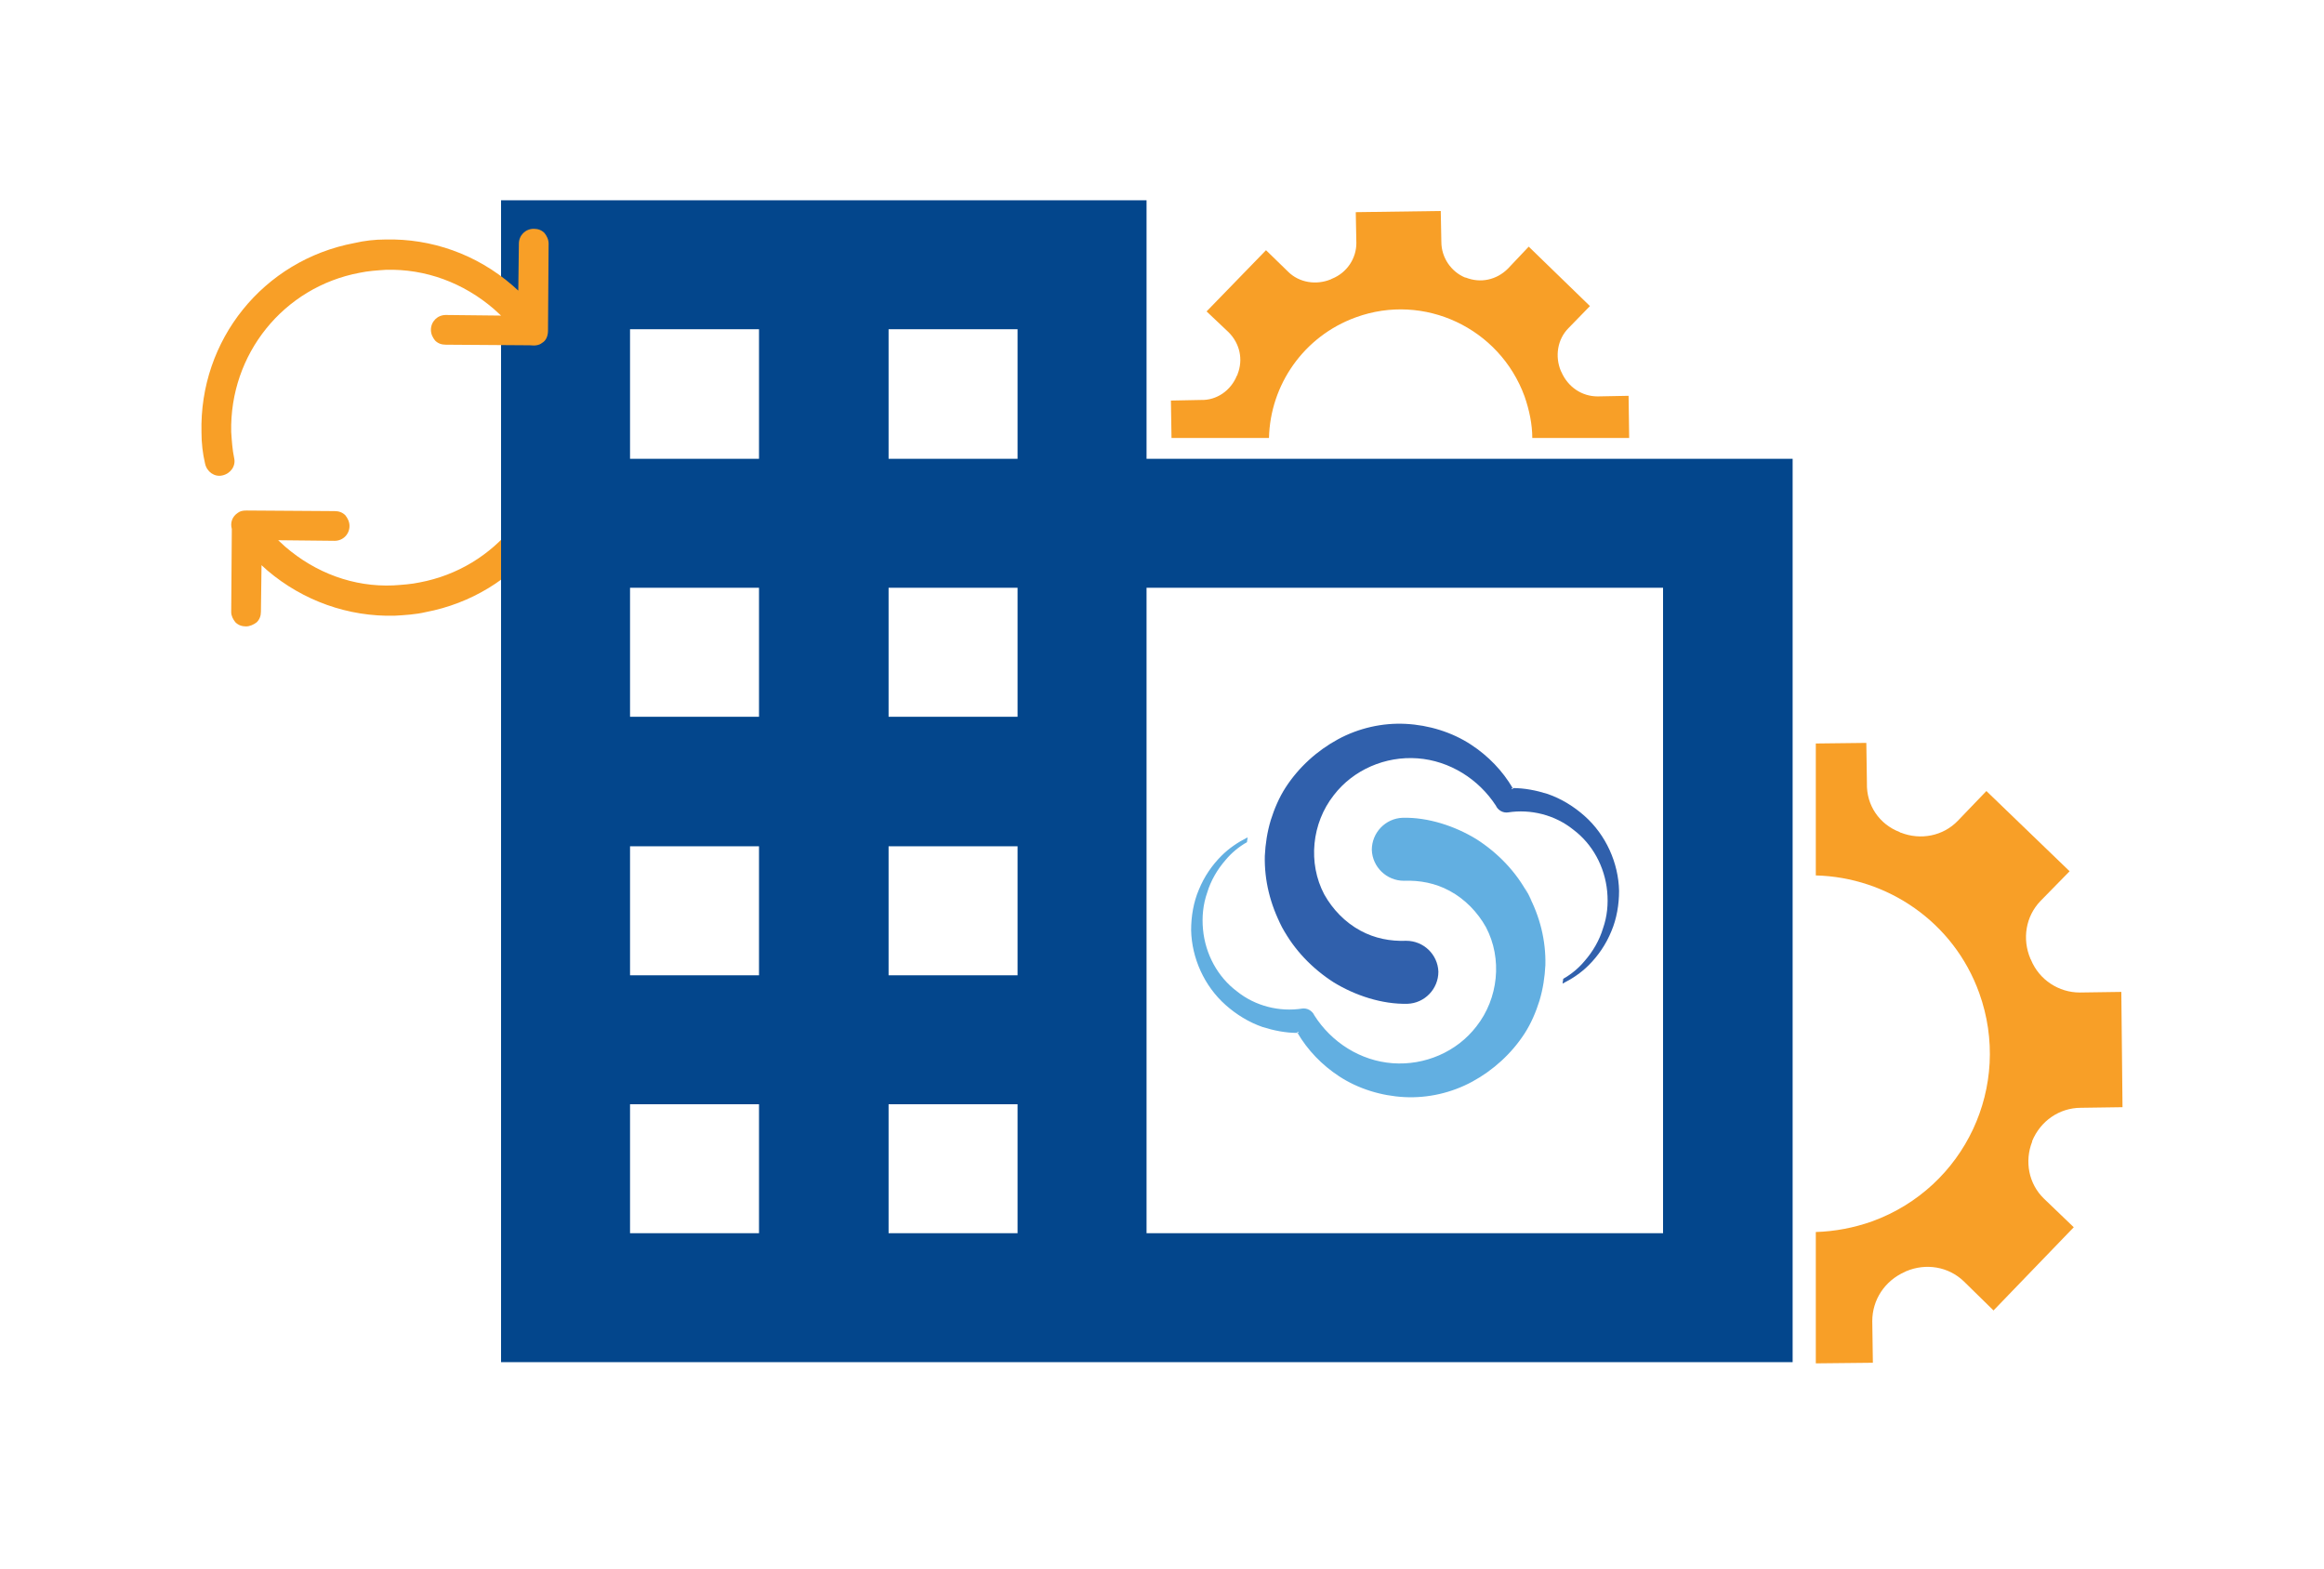
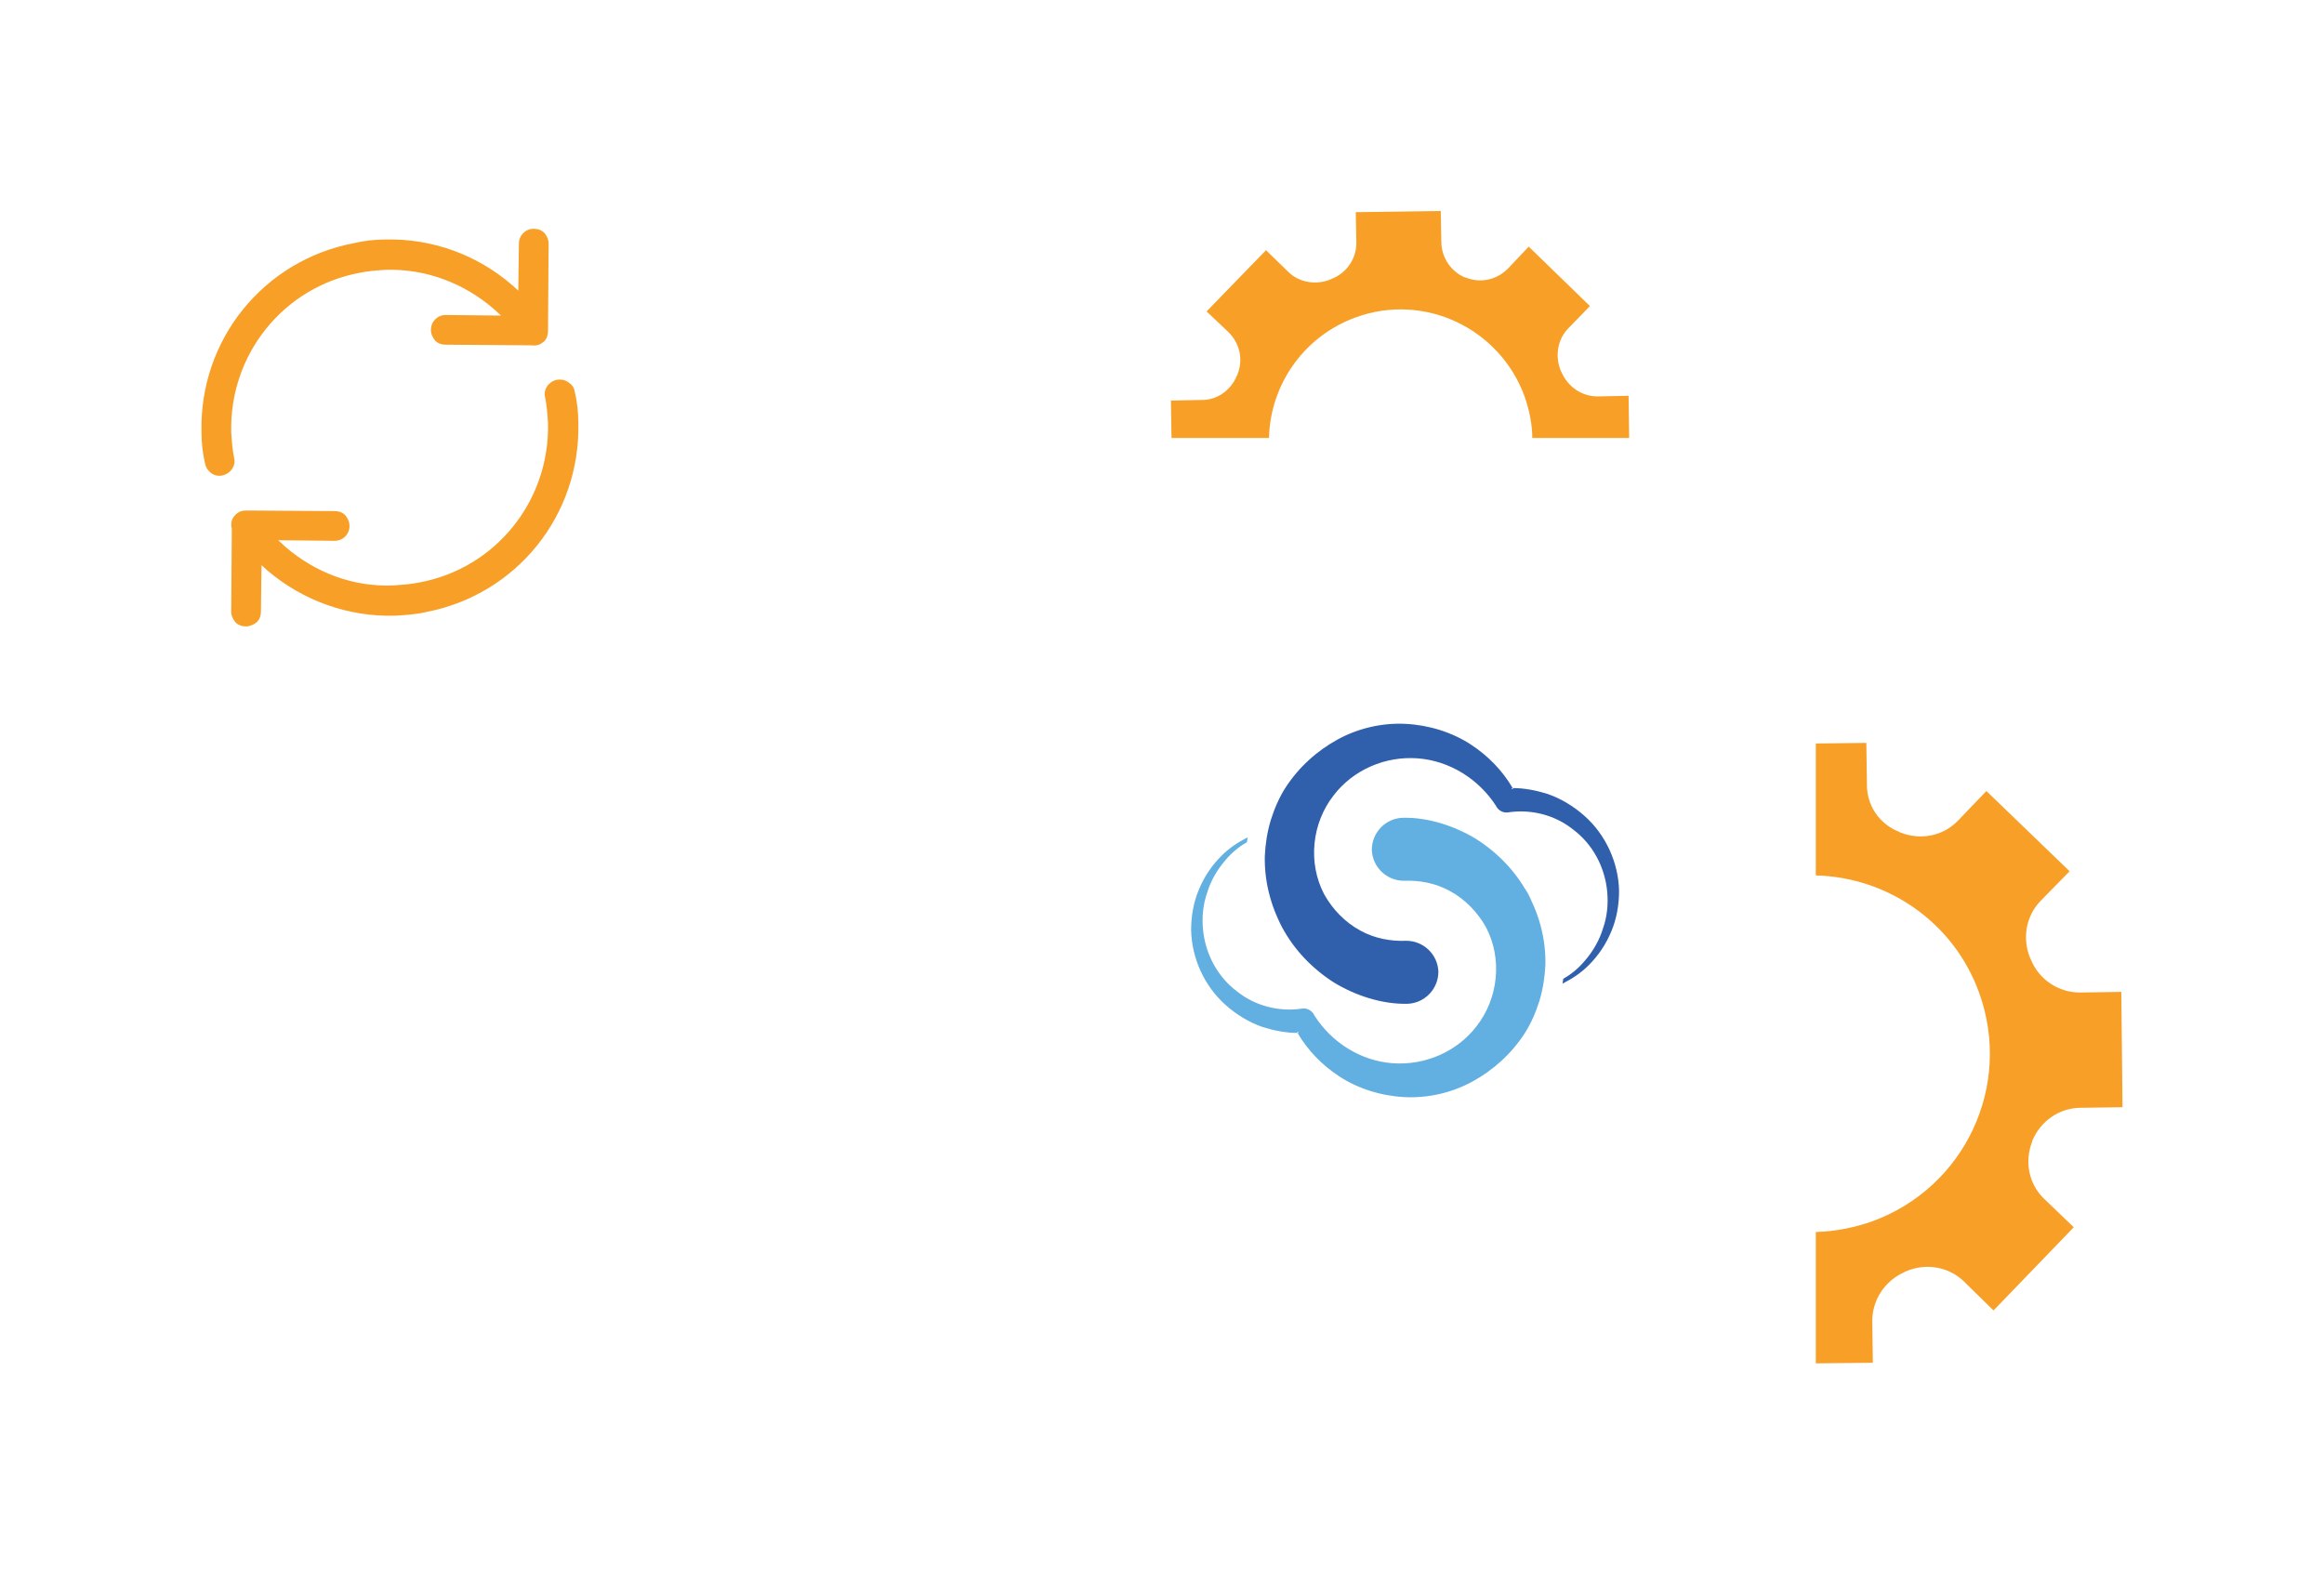
<svg xmlns="http://www.w3.org/2000/svg" version="1.1" id="Layer_1" x="0px" y="0px" viewBox="0 0 391 264" style="enable-background:new 0 0 391 264;" xml:space="preserve">
  <g>
    <path style="fill:#F89F27;" d="M39.6,104.7c0.5,0.5,1.1,0.7,1.8,0.7c0.6,0,1.3-0.3,1.8-0.7c0.5-0.5,0.7-1.1,0.7-1.8l0.1-7.8l1,0.9   c6,5.1,13.6,7.8,21.4,7.6c1.7-0.1,3.5-0.2,5.2-0.6c15.3-2.9,26.1-16.3,25.7-31.9c0-1.7-0.2-3.5-0.6-5.2c-0.1-0.7-0.5-1.2-1.1-1.6   c-0.6-0.4-1.2-0.5-1.9-0.4c-1.4,0.3-2.3,1.6-2,2.9c0.3,1.4,0.4,2.9,0.5,4.4c0.3,13.1-8.8,24.4-21.6,26.8c-1.4,0.3-2.9,0.4-4.4,0.5   c0,0,0,0,0,0C59.5,98.8,53.1,96.4,48,92l-1.2-1.1l9.5,0.1c1.4,0,2.5-1.1,2.5-2.5c0-0.7-0.3-1.3-0.7-1.8c-0.5-0.5-1.1-0.7-1.8-0.7   l-14.7-0.1l0,0c0,0,0,0-0.1,0c-0.7,0-1.1,0.1-1.5,0.4c-0.9,0.6-1.3,1.6-1,2.7l0,0.1l-0.1,13.9C38.9,103.6,39.2,104.2,39.6,104.7z" />
    <g>
      <g>
        <g>
-           <path style="fill:#03468C;" d="M192.9,77.2V33.7H84.3v195.5h217.3V77.2H192.9z M127.8,207.5H106v-21.7h21.7V207.5z M127.8,164.1      H106v-21.7h21.7V164.1z M127.8,120.6H106V98.9h21.7V120.6z M127.8,77.2H106V55.4h21.7V77.2z M171.2,207.5h-21.7v-21.7h21.7      V207.5z M171.2,164.1h-21.7v-21.7h21.7V164.1z M171.2,120.6h-21.7V98.9h21.7V120.6z M171.2,77.2h-21.7V55.4h21.7V77.2z       M279.8,207.5h-86.9v-13.5h0v-82.4h0V98.9h86.9V207.5z" />
-         </g>
+           </g>
      </g>
    </g>
    <g>
      <path style="fill:#62AFE1;" d="M257.1,150.5c-2-3.8-5.1-7-8.7-9.3c-3.6-2.2-8.1-3.7-12.4-3.6c-2.9,0.1-5.2,2.5-5.2,5.4    c0.1,2.9,2.5,5.2,5.4,5.2c2.7-0.1,5.3,0.4,7.7,1.7c2.6,1.4,4.7,3.6,6.1,6.1c2.8,5.3,2.1,12-1.6,16.7c-3.3,4.3-8.7,6.6-14.1,6.2    c-5.4-0.4-10.3-3.5-13.2-8.1l-0.1-0.2c-0.4-0.6-1.1-1-1.9-0.9c-3.8,0.6-7.9-0.4-11-2.9c-3.2-2.4-5.3-6.2-5.7-10.4    c-0.2-2.1,0-4.2,0.7-6.2c0.6-2,1.7-3.9,3.1-5.5c1-1.2,2.2-2.2,3.6-3c0-0.3,0.1-0.5,0.1-0.8c-1.6,0.8-3.1,1.8-4.4,3.1    c-1.6,1.6-2.9,3.5-3.8,5.7c-0.9,2.1-1.3,4.5-1.3,6.8c0.1,4.7,2.2,9.4,5.8,12.6c1.8,1.6,3.9,2.9,6.2,3.7c1.9,0.6,3.9,1,5.9,1    c-0.2-0.4,0.5,0,0,0c1.7,2.9,4.1,5.4,7,7.3c3.2,2.1,7.1,3.3,11,3.5c3.9,0.2,7.9-0.7,11.4-2.6c3.5-1.9,6.6-4.7,8.8-8.1    c1.1-1.7,1.9-3.6,2.5-5.5c0.6-2,0.9-4,1-6C260.1,158.3,259.1,154.2,257.1,150.5C255.2,146.7,259.1,154.2,257.1,150.5    C255.2,146.7,259.1,154.2,257.1,150.5z" />
      <path style="fill:#3060AC;" d="M215.7,156c2,3.8,5.1,7,8.7,9.3c3.6,2.2,8.1,3.7,12.4,3.6c2.9-0.1,5.2-2.5,5.2-5.4    c-0.1-2.9-2.5-5.2-5.4-5.2c-2.7,0.1-5.3-0.4-7.7-1.7c-2.6-1.4-4.7-3.6-6.1-6.1c-2.8-5.3-2.1-12,1.6-16.7c3.3-4.3,8.7-6.6,14.1-6.2    c5.4,0.4,10.3,3.5,13.2,8l0.1,0.2c0.4,0.6,1.1,1,1.9,0.9c3.8-0.6,7.9,0.4,11,2.9c3.2,2.4,5.3,6.2,5.7,10.4c0.2,2.1,0,4.2-0.7,6.2    c-0.6,2-1.7,3.9-3.1,5.5c-1,1.2-2.2,2.2-3.6,3c0,0.3-0.1,0.5-0.1,0.8c1.6-0.8,3.1-1.8,4.4-3.1c1.6-1.6,2.9-3.5,3.8-5.7    c0.9-2.1,1.3-4.5,1.3-6.8c-0.1-4.7-2.2-9.4-5.8-12.6c-1.8-1.6-3.9-2.9-6.2-3.7c-1.9-0.6-3.9-1-5.9-1c0.2,0.4-0.5,0,0,0    c-1.7-2.9-4.1-5.4-7-7.3c-3.2-2.1-7.1-3.3-11-3.5c-3.9-0.2-7.9,0.7-11.4,2.6c-3.5,1.9-6.6,4.7-8.8,8.1c-1.1,1.7-1.9,3.6-2.5,5.5    c-0.6,2-0.9,4-1,6C212.7,148.1,213.7,152.2,215.7,156C217.6,159.7,213.7,152.2,215.7,156C217.6,159.7,213.7,152.2,215.7,156z" />
    </g>
    <path style="fill:#F89F27;" d="M242.5,40.7l-0.1-5.2l-14.3,0.2l0.1,5.2c0,2.6-1.6,5-4.1,6c-0.1,0-0.1,0.1-0.2,0.1   c-2.4,1-5.3,0.6-7.2-1.3l-3.7-3.6l-10,10.3l3.7,3.5c1.9,1.9,2.5,4.6,1.5,7.1c0,0.1,0,0.1-0.1,0.2c-1,2.5-3.4,4.2-6.1,4.1l-5,0.1   l0.1,6.3l16.4,0c0.2-8.9,5.8-17.1,14.6-20.3c11.5-4.2,24.2,1.8,28.4,13.3c0.8,2.3,1.3,4.7,1.3,7l16.3,0l-0.1-7.1l-5.2,0.1   c-2.7,0-5-1.6-6.1-4.1c0-0.1-0.1-0.1-0.1-0.2c-1-2.4-0.6-5.3,1.3-7.2l3.6-3.7l-10.3-10l-3.5,3.7c-1.9,1.9-4.6,2.5-7.1,1.5l-0.1,0   C244.1,45.7,242.5,43.3,242.5,40.7z" />
    <path style="fill:#F89F27;" d="M350.1,186.4l7-0.1l-0.2-19.4l-7,0.1c-3.5,0-6.8-2.1-8.2-5.5c0-0.1-0.1-0.1-0.1-0.2   c-1.4-3.3-0.8-7.1,1.7-9.7l4.9-5l-14-13.5l-4.8,5c-2.5,2.6-6.3,3.3-9.6,2c-0.1,0-0.1,0-0.2-0.1c-3.4-1.3-5.6-4.5-5.5-8.2l-0.1-6.8   l-8.5,0.1l0,22.2c12,0.3,23.2,7.8,27.5,19.8c5.6,15.6-2.4,32.7-18,38.4c-3.1,1.1-6.3,1.7-9.5,1.8l0,22.1l9.6-0.1l-0.1-7   c0-3.6,2.1-6.8,5.5-8.3c0.1,0,0.1-0.1,0.2-0.1c3.3-1.4,7.1-0.8,9.7,1.7l5,4.9l13.5-14l-5-4.8c-2.6-2.5-3.3-6.3-2-9.6l0-0.1   C343.3,188.6,346.5,186.4,350.1,186.4z" />
    <path style="fill:#F89F27;" d="M92.2,55.6L92.2,55.6L92.3,41c0-0.7-0.3-1.3-0.7-1.8c-0.5-0.5-1.1-0.7-1.8-0.7   c-1.4,0-2.5,1.1-2.5,2.5l-0.1,7.9l-1-0.9c-6-5.2-13.6-7.9-21.4-7.7c0,0,0,0,0,0c-1.7,0-3.5,0.2-5.2,0.6   c-15.3,2.9-26.1,16.3-25.7,31.9c0,1.7,0.2,3.5,0.6,5.2c0.3,1.4,1.6,2.3,2.9,2c1.4-0.3,2.3-1.6,2-2.9c-0.3-1.4-0.4-2.9-0.5-4.4   c-0.3-13.1,8.8-24.4,21.6-26.8c1.4-0.3,2.9-0.4,4.4-0.5c0,0,0,0,0,0c6.7-0.2,13.1,2.2,18.2,6.6l1.2,1.1L75,53   c-1.4,0-2.5,1.1-2.5,2.5c0,0.7,0.3,1.3,0.7,1.8c0.5,0.5,1.1,0.7,1.8,0.7l14.2,0.1c0.8,0.1,1.5,0,2-0.4   C91.9,57.3,92.2,56.5,92.2,55.6z" />
  </g>
</svg>